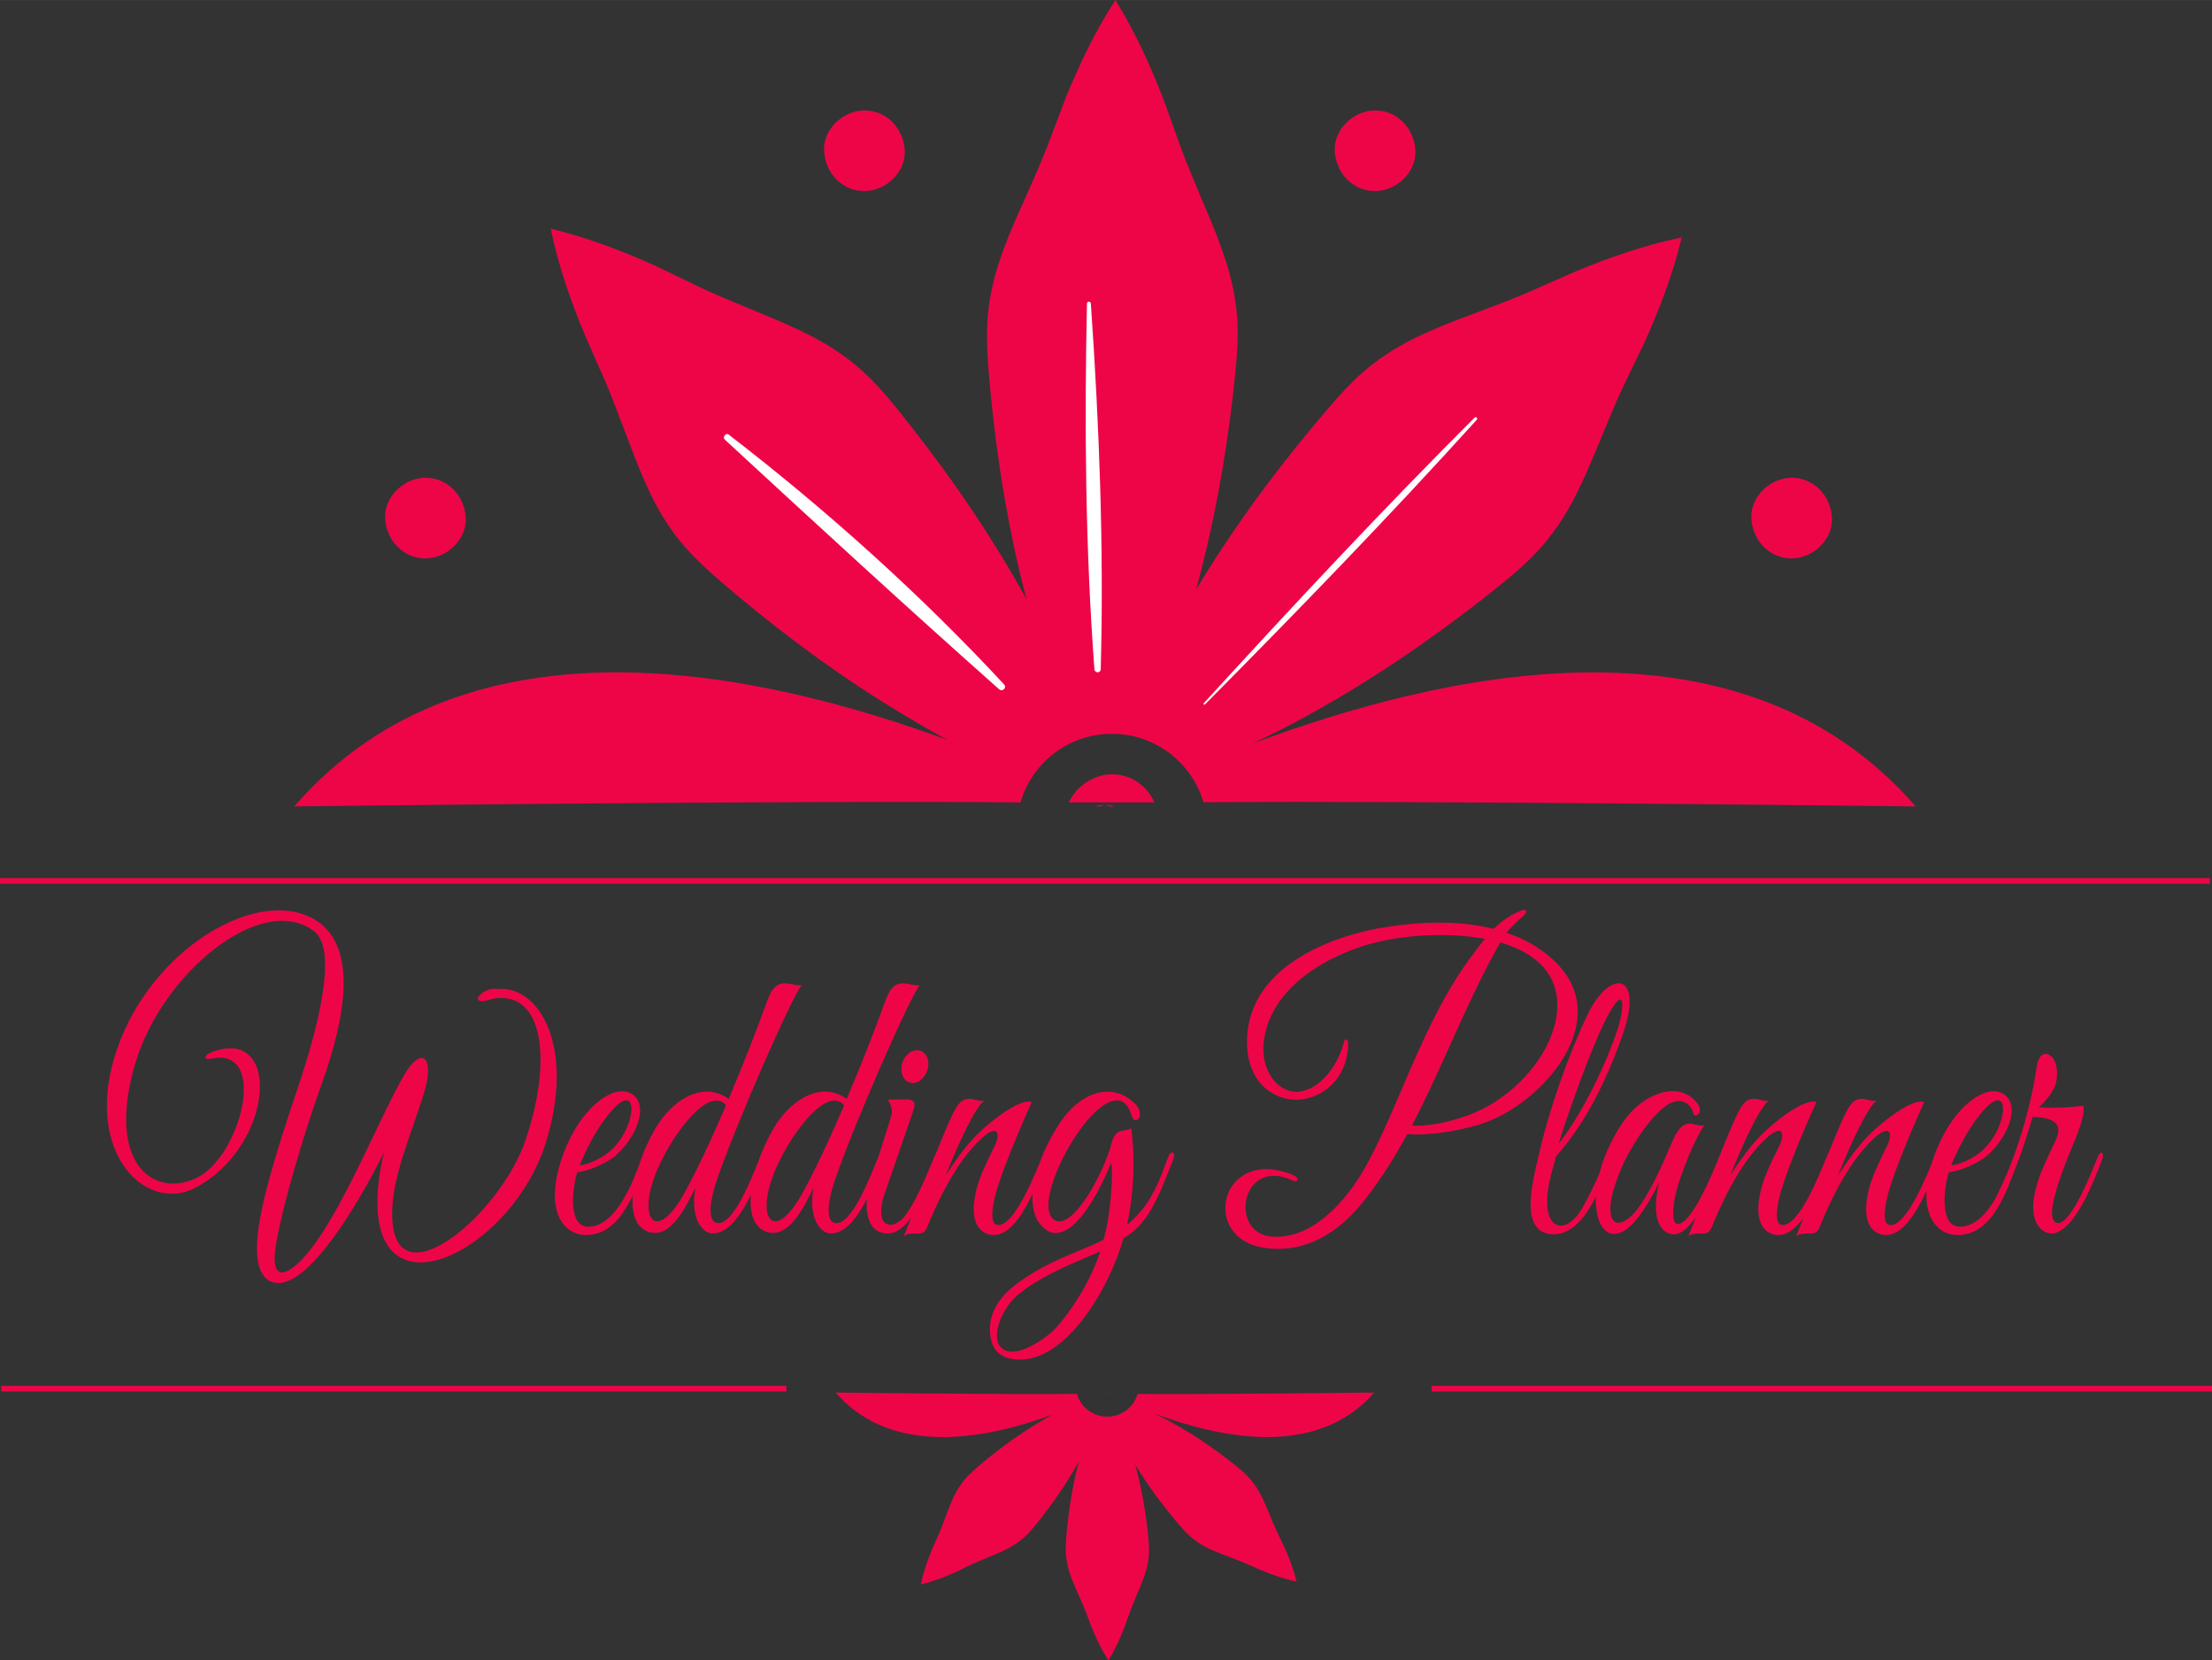
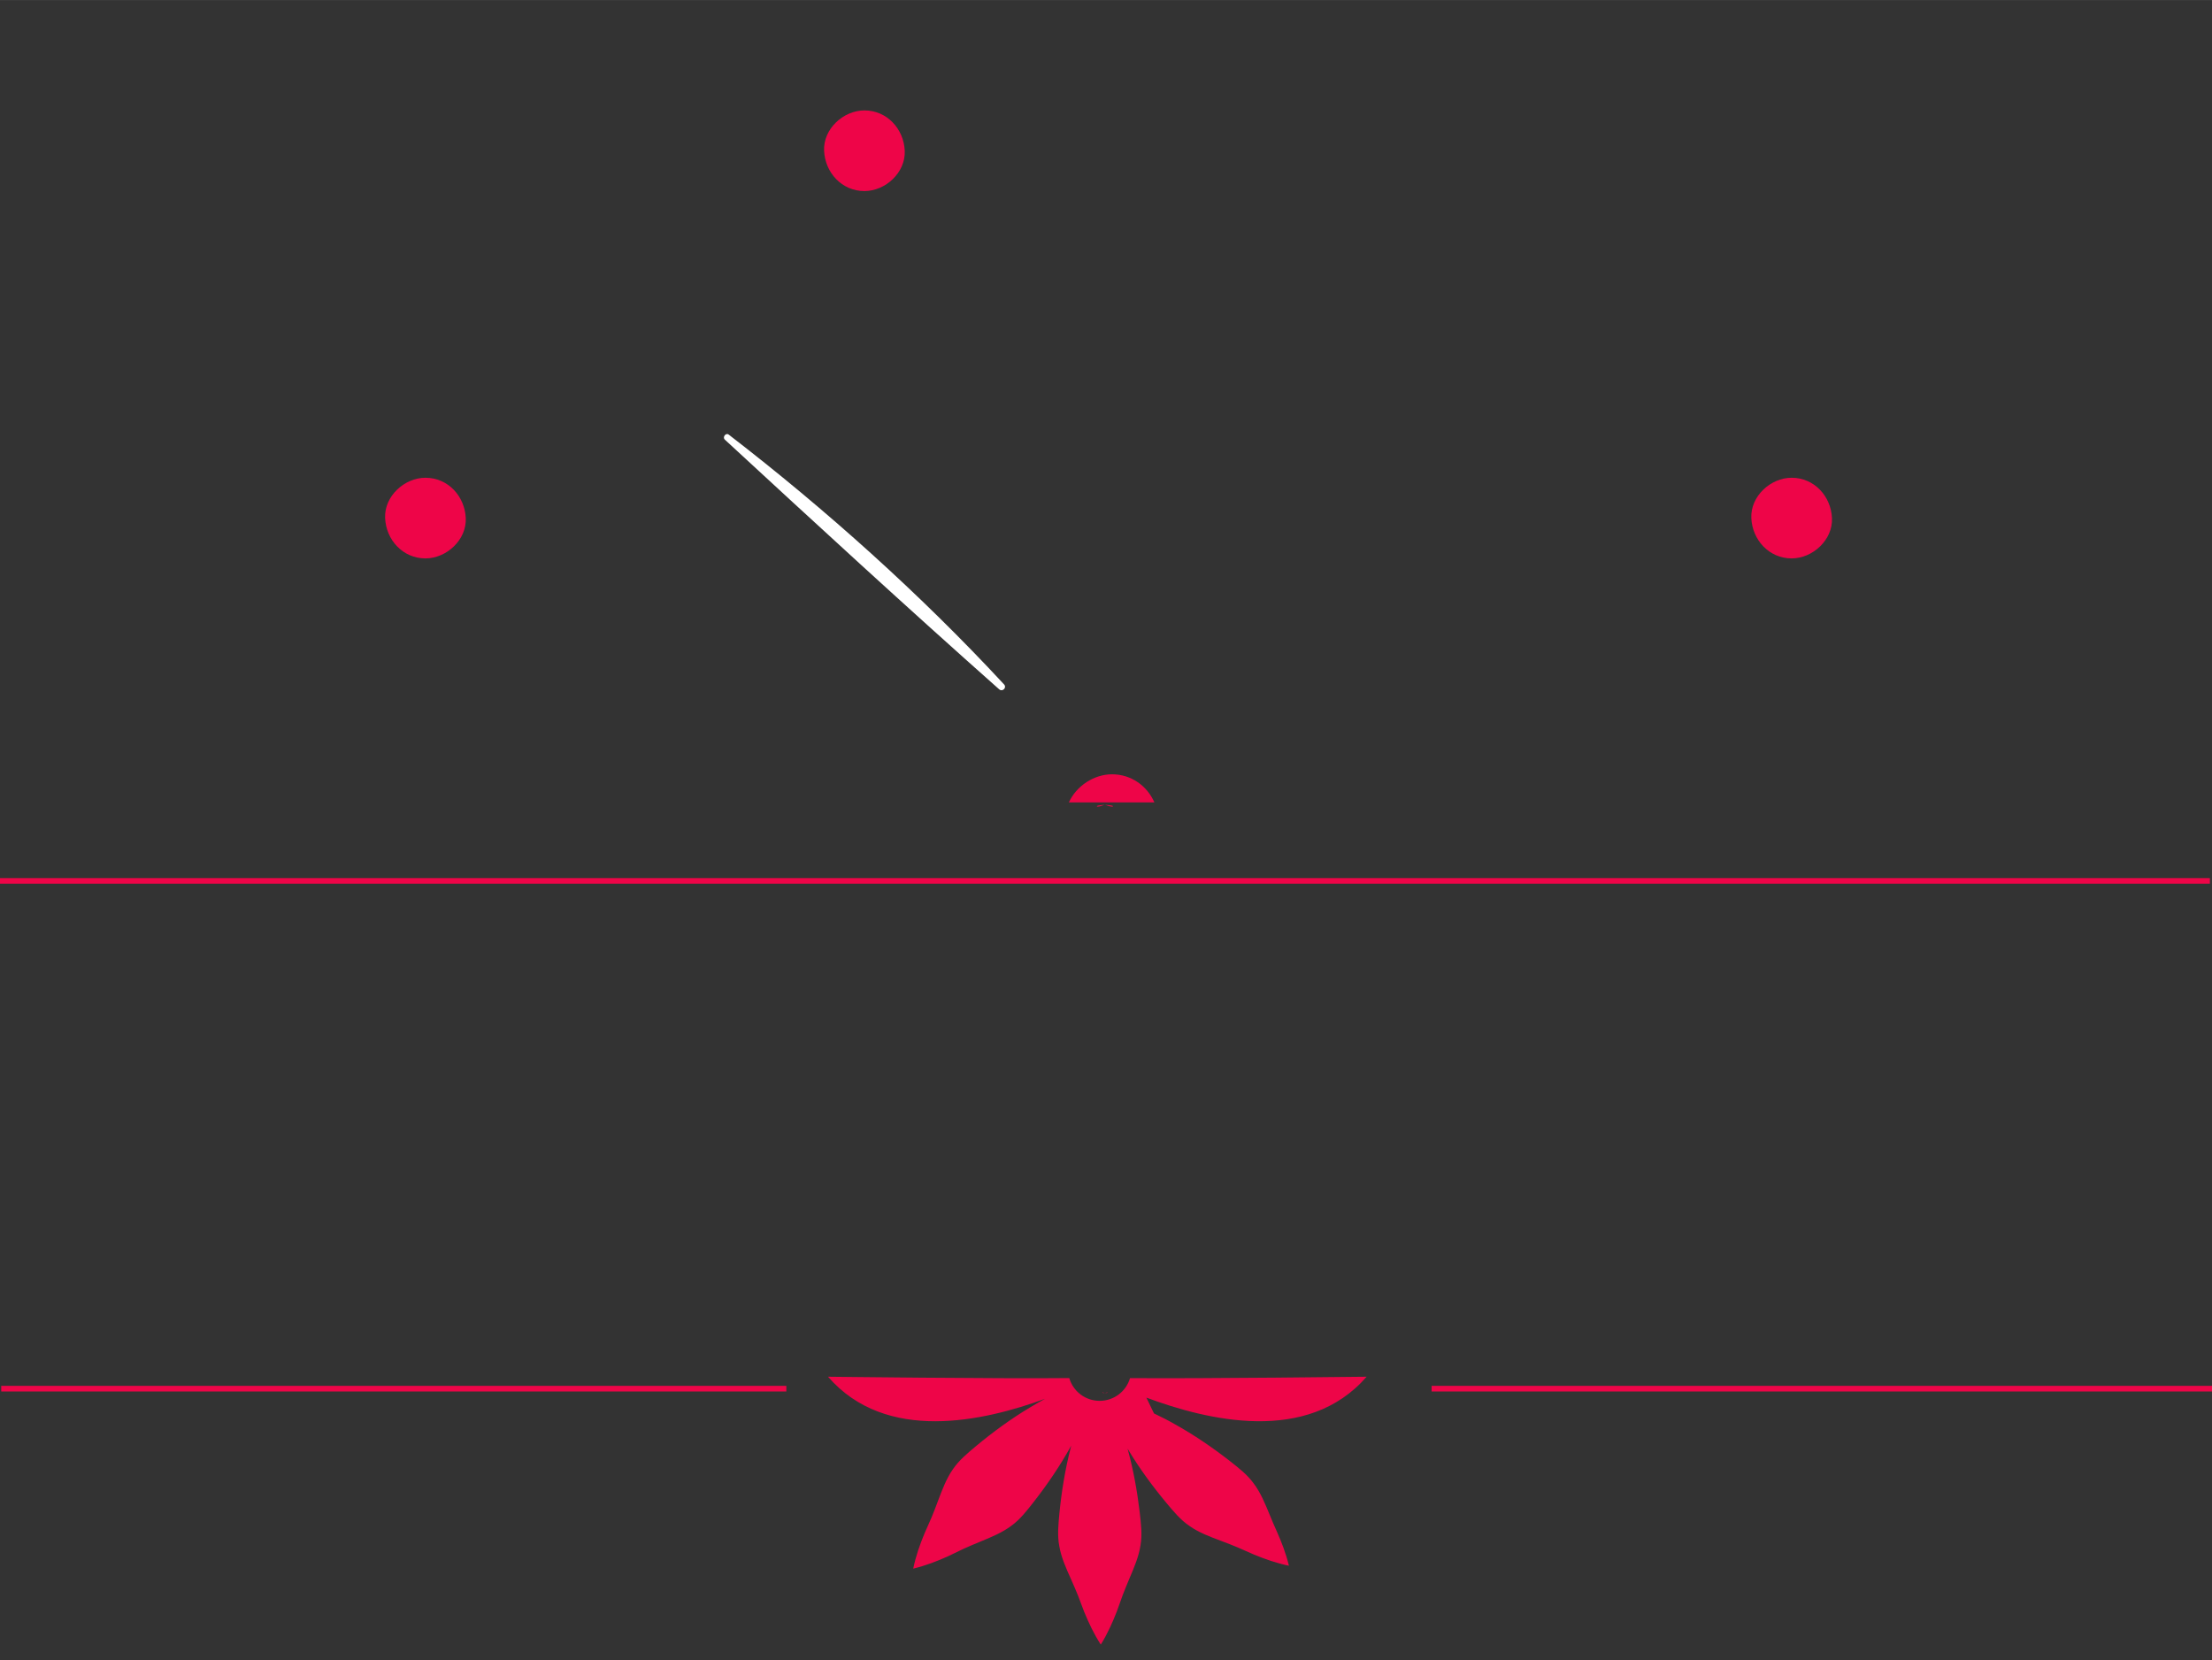
<svg xmlns="http://www.w3.org/2000/svg" xml:space="preserve" width="5.461in" height="4.099in" version="1.1" style="shape-rendering:geometricPrecision; text-rendering:geometricPrecision; image-rendering:optimizeQuality; fill-rule:evenodd; clip-rule:evenodd" viewBox="0 0 5461.38 4099.13">
  <rect x="0" y="0" width="5461.38" height="4099.13" fill="#333333" stroke="none" />
  <defs>
    <style type="text/css">
   
    .fil0 {fill:#EE0548;fill-rule:nonzero}
    .fil2 {fill:#EE0548;fill-rule:nonzero}
    .fil1 {fill:white;fill-rule:nonzero}
   
  </style>
  </defs>
  <g id="Layer_x0020_1">
    <g id="_2116825545232">
      <path class="fil0" d="M2747.78 1990.79c-1.59,1.59 -8.37,0 -19.51,-3.98 14.33,1.19 21.1,2.39 19.51,3.98z" />
      <path class="fil0" d="M2727.47 1986.8c-11.15,3.98 -17.52,5.58 -19.11,3.98 -1.59,-1.59 5.18,-2.8 19.11,-3.98z" />
-       <path class="fil0" d="M3092.73 1835.44c51.38,-24.3 101.96,-49.8 150.17,-77.28 147.77,-82.05 284.39,-175.65 413.84,-276.43 64.13,-50.98 129.85,-100.37 178.06,-168.08 49.78,-65.72 83.64,-148.17 117.5,-230.62 17.13,-41.03 33.86,-82.45 52.18,-121.89l56.57 -117.5c35.84,-80.46 68.5,-163.71 91.21,-257.71 -94.41,19.91 -178.84,49.78 -260.1,83.25l-119.5 52.57c-40.22,17.53 -82.05,32.67 -123.47,48.61 -83.25,31.06 -166.89,62.52 -234.2,109.93 -69.31,46.21 -120.7,109.94 -173.67,172.87 -104.36,125.46 -201.94,258.51 -288.38,402.69 43.41,-157.74 71.69,-315.87 90.41,-474 8.77,-81.66 19.91,-162.91 5.58,-244.56 -12.35,-82.05 -47,-163.71 -82.06,-245.76 -16.73,-41.03 -34.65,-82.06 -49.78,-122.69l-44.22 -123.08c-31.86,-81.65 -68.1,-163.7 -119.09,-245.76 -52.18,80.86 -90.02,162.11 -123.48,243.78l-46.2 121.87c-15.94,40.63 -34.66,81.26 -52.18,121.89 -36.65,81.26 -72.89,162.52 -86.44,243.77 -15.94,81.65 -6.37,163.31 0.79,244.96 16.34,163.32 42.63,327.02 84.85,490.33 1.19,4.37 2.78,8.75 3.59,13.14 -0.8,-2 -2,-3.99 -3.19,-5.98 -82.06,-147.77 -175.26,-284.39 -276.43,-413.84 -50.59,-64.53 -100.38,-129.85 -167.7,-178.06 -66.12,-49.78 -148.57,-83.64 -231.02,-117.5 -40.63,-17.13 -82.05,-33.85 -121.87,-52.18l-117.51 -56.57c-80.07,-35.84 -163.71,-68.5 -257.3,-91.2 19.51,94.4 49.78,178.84 83.24,260.09l52.58 119.51c17.13,39.83 32.26,82.05 48.2,123.46 31.46,83.26 62.53,166.49 109.93,234.21 46.21,68.91 110.34,120.7 172.88,173.67 126.26,104.76 259.7,202.74 404.69,289.18 35.45,21.51 71.29,42.22 108.35,62.14 -454.48,-166.09 -1181.01,-333.39 -1613.18,164.11 0,0 1264.26,-15.54 1793.21,-9.97 28.28,-97.98 118.69,-169.28 225.85,-169.28 107.14,0 197.16,71.29 225.84,168.89 547.68,-4.39 1758.56,10.36 1758.56,10.36 -440.14,-506.26 -1184.59,-323.83 -1637.07,-155.34zm-364.46 151.36l0 0c0,-0.4 0,-0.4 0,-0.4l-0.4 0c0.4,0 0.4,0.4 0.4,0.4z" />
    </g>
    <g id="_2116825545776">
      <g>
-         <path class="fil1" d="M2974.97 1739.11c228.02,-229.86 453.93,-462.85 671.23,-702.94 3.24,-3.57 -1.87,-8.76 -5.31,-5.31 -229.04,228.95 -450.56,466.16 -668.85,705.32 -1.78,1.95 1.05,4.84 2.93,2.93z" />
-       </g>
+         </g>
    </g>
    <g id="_2116825543920">
      <g>
-         <path class="fil1" d="M2717.64 1652.2c8.22,-298.96 -3.67,-604.47 -24.34,-902.82 -0.43,-6.09 -9.45,-6.23 -9.59,0 -6.56,298.93 -3.94,604.61 18.38,902.82 0.73,9.88 15.26,10.11 15.55,0z" />
-       </g>
+         </g>
    </g>
    <g id="_2116825543248">
      <g>
        <path class="fil1" d="M2478.98 1689.57c-205.68,-221.93 -440.16,-432.1 -679.82,-616.69 -7.12,-5.49 -16.1,6.38 -9.57,12.41 223.82,206.67 449.42,414.23 677.29,616.36 8.21,7.28 19.62,-3.96 12.1,-12.09z" />
      </g>
    </g>
    <g id="_2116825542000">
      <path class="fil2" d="M2850.16 1980.82l-211.11 0c18.32,-40.23 61.73,-69.3 106.35,-69.3 47.8,0 86.82,28.68 104.76,69.3z" />
    </g>
    <g id="_2116825540528">
      <g>
        <path class="fil2" d="M1050.4 1378.5c52.08,0 101.95,-45.78 99.56,-99.54 -2.42,-53.94 -43.75,-99.55 -99.56,-99.55 -52.08,0 -101.96,45.78 -99.56,99.55 2.42,53.94 43.74,99.54 99.56,99.54z" />
      </g>
      <g>
        <path class="fil2" d="M4423.54 1378.5c52.08,0 101.96,-45.78 99.56,-99.54 -2.42,-53.94 -43.75,-99.55 -99.56,-99.55 -52.07,0 -101.96,45.78 -99.55,99.55 2.42,53.94 43.74,99.54 99.55,99.54z" />
      </g>
      <g>
        <path class="fil2" d="M2134.23 471.63c52.06,0 101.95,-45.8 99.54,-99.56 -2.41,-53.93 -43.74,-99.56 -99.54,-99.56 -52.08,0 -101.96,45.8 -99.56,99.56 2.41,53.93 43.74,99.56 99.56,99.56z" />
      </g>
      <g>
-         <path class="fil2" d="M3395 471.63c52.08,0 101.96,-45.8 99.56,-99.56 -2.42,-53.93 -43.74,-99.56 -99.56,-99.56 -52.08,0 -101.96,45.8 -99.56,99.56 2.42,53.93 43.75,99.56 99.56,99.56z" />
-       </g>
+         </g>
    </g>
-     <path class="fil2" d="M1346.89 2823.33c75.48,-239.5 -16.69,-392.26 -118.39,-381.43 -36.55,-8.87 -82.63,47.31 -11.13,23.65 126.34,-21.68 146.2,154.74 80.25,348.9 -66.74,197.12 -355.96,428.74 -327.36,145.87 8.74,-82.79 58.8,-198.11 79.46,-272.02 22.25,-81.81 -11.12,-105.46 -52.44,-33.51 -69.13,119.26 -177.98,404.09 -274.91,475.06 -31.78,23.66 -52.44,12.81 -41.32,-55.19 15.1,-93.63 67.54,-272.02 114.41,-402.12 56.42,-157.69 92.17,-342 -23.04,-405.08 -140.64,-76.88 -397.28,75.89 -482.3,319.33 -88.99,252.31 66.74,410.01 191.49,345.94 194.67,-101.52 216.12,-402.12 40.52,-335.1 -17.48,6.9 -23.04,20.7 1.59,15.77 140.64,-28.58 69.92,245.41 -40.52,295.68 -105.67,48.3 -222.47,-38.44 -148.58,-285.82 65.95,-220.77 311.46,-422.82 440.98,-324.26 61.98,47.31 3.18,256.26 -37.34,377.48 -59.59,176.43 -98.53,305.54 -103.3,388.33 -4.77,80.82 23.84,104.47 55.62,102.5 87.4,-4.93 212.94,-231.61 257.44,-322.29 -9.54,39.42 -18.28,92.65 -15.89,140.94 15.09,260.2 333.71,92.65 414.76,-162.63zm251.08 37.45c7.94,-20.7 -7.94,-18.72 -14.3,-0.98 -18.28,52.24 -61.18,168.54 -131.1,168.54 -52.44,0 -38.93,-99.54 -27.02,-135.03 21.46,0 73.1,-20.7 97.73,-43.37 50.85,-48.29 73.89,-115.31 43.7,-143.89 -34.96,-32.53 -95.35,4.93 -135.87,64.06 -34.96,51.25 -61.98,125.17 -61.18,184.31 0.79,62.09 36.55,94.61 76.28,94.61 88.2,0 122.36,-109.4 151.76,-188.25zm-82.63 -27.59c-28.6,29.57 -69.92,43.37 -84.22,43.37 7.15,-17.74 27.01,-61.11 47.67,-92.65 97.73,-146.85 101.7,-18.73 36.55,49.28zm464.02 -401.14c-11.92,1.97 -23.83,-2.96 -34.16,-3.94 -25.43,-2.96 -38.94,6.9 -54.04,51.25 -19.07,53.22 -54.03,143.9 -92.17,233.59 -57.21,-41.39 -126.33,-6.9 -170.83,57.17 -58,86.73 -101.7,245.41 -27.02,271.04 54.82,17.74 92.17,-61.11 116.01,-109.4 -7.95,40.41 -1.59,69.98 7.15,86.73 10.33,18.72 23.04,26.61 35.76,26.61 63.56,0 109.65,-128.13 128.72,-183.32 7.15,-19.71 -5.56,-23.66 -11.92,-5.91 -16.69,41.39 -62.77,163.61 -102.5,163.61 -37.34,0 -12.71,-82.79 -4.76,-105.46 46.08,-136.01 185.93,-454.36 209.76,-481.96zm-186.72 296.67c-37.34,86.73 -77.07,171.49 -106.47,222.74 -67.54,118.27 -115.21,57.16 -62.77,-65.05 42.11,-96.59 129.51,-205.99 169.24,-157.69zm478.32 -296.67c-11.92,1.97 -23.83,-2.96 -34.16,-3.94 -25.43,-2.96 -38.94,6.9 -54.04,51.25 -19.07,53.22 -54.03,143.9 -92.17,233.59 -57.21,-41.39 -126.33,-6.9 -170.83,57.17 -58,86.73 -101.7,245.41 -27.02,271.04 54.82,17.74 92.17,-61.11 116.01,-109.4 -7.95,40.41 -1.59,69.98 7.15,86.73 10.33,18.72 23.04,26.61 35.76,26.61 63.56,0 109.65,-128.13 128.72,-183.32 7.15,-19.71 -5.56,-23.66 -11.92,-5.91 -16.69,41.39 -62.77,163.61 -102.5,163.61 -37.34,0 -12.71,-82.79 -4.77,-105.46 46.09,-136.01 185.93,-454.36 209.76,-481.96zm-186.72 296.67c-37.34,86.73 -77.07,171.49 -106.47,222.74 -67.54,118.27 -115.21,57.16 -62.77,-65.05 42.11,-96.59 129.51,-205.99 169.24,-157.69zm207.38 -95.61c3.17,-22.67 -9.54,-40.41 -27.81,-40.41 -17.48,0 -34.96,17.74 -38.14,40.41 -2.39,22.67 9.54,40.41 27.81,40.41 18.27,0 34.96,-17.74 38.14,-40.41zm-112.04 328.2c1.59,-6.9 9.54,-28.58 9.54,-28.58l63.56 -184.31c8.74,-23.65 8.74,-34.5 -16.69,-34.5l-43.7 0.99c3.18,4.93 14.3,22.67 7.95,41.39l-50.85 160.65c-16.69,51.25 -16.69,128.13 42.91,128.13 58.8,0 104.09,-125.17 124.75,-180.36 7.15,-19.71 -3.98,-26.61 -10.33,-8.87 -22.25,55.19 -48.47,116.3 -74.69,148.82 -8.74,9.85 -23.83,20.7 -35.76,18.72 -22.25,-1.97 -23.83,-29.57 -16.69,-62.09zm405.22 -98.56c7.95,-19.71 -4.76,-26.61 -11.12,-8.87 -16.69,41.39 -67.54,170.51 -108.86,170.51 -10.33,0 -19.07,-8.87 -12.71,-49.28 10.33,-68.99 95.35,-254.28 95.35,-254.28 -27.01,-11.83 -108.85,50.26 -146.99,92.65 -24.63,26.61 -50.06,64.06 -65.95,88.7 28.61,-70.96 72.31,-169.52 96.14,-185.3 -11.12,2.96 -23.04,-2.96 -33.37,-3.94 -25.43,-1.97 -35.76,14.78 -56.41,62.09 -38.93,89.69 -71.51,183.32 -109.65,276.95 7.94,-6.9 15.09,-5.91 27.02,-6.9 16.69,0.98 23.84,0 30.19,-13.8 44.49,-109.4 83.43,-164.59 110.44,-195.15 61.18,-70.96 75.48,-44.35 56.41,-5.91 -22.25,44.35 -37.35,77.86 -43.7,103.48 -23.84,91.66 14.3,115.31 42.11,115.31 61.18,0 107.26,-125.17 131.1,-185.29l0 -0.98zm311.47 0.98c7.94,-19.71 -4.77,-25.63 -11.92,-7.88 -7.95,18.72 -19.87,61.11 -46.09,104.47 -15.89,26.61 -36.55,47.31 -55.62,64.06 16.69,-77.86 20.66,-160.65 10.33,-239.5 -12.71,11.83 -38.14,-5.91 -49.26,39.43 -15.09,62.09 -92.17,212.89 -139.05,188.25 -41.31,-22.67 3.18,-141.93 61.18,-222.74 48.47,-67.02 107.26,-106.44 127.93,-36.47 8.74,29.57 36.55,0 8.74,-28.58 -59.59,-58.15 -137.46,-24.64 -184.34,45.34 -58.8,86.73 -106.47,228.66 -27.02,271.04 63.56,23.65 127.13,-109.4 152.56,-170.51 2.38,10.84 2.38,42.38 -0.8,80.82 -3.18,39.42 -8.74,74.91 -18.28,109.4 -61.18,30.56 -133.48,49.28 -211.35,106.44 -38.14,27.6 -69.13,65.05 -69.13,113.34 0,51.25 24.63,75.89 74.69,75.89 115.21,0 220.09,-175.44 255.05,-299.62 58.8,-34.5 81.84,-89.69 122.36,-193.18zm-179.57 225.7c-11.12,33.51 -26.22,66.04 -45.29,99.55 -22.24,36.46 -46.88,71.95 -71.51,96.59 -19.07,17.74 -65.95,51.25 -100.11,51.25 -65.95,0 -37.34,-98.56 14.3,-140.94 50.06,-41.39 116.8,-69.98 174.8,-94.62l27.81 -11.83zm1094.9 -739.19c-27.81,-20.7 -58.8,-36.47 -92.17,-47.31 13.51,-16.76 27.81,-29.57 35.76,-36.46 19.07,-14.79 17.48,-27.6 -7.95,-14.79 -23.83,10.84 -42.11,24.64 -59.59,41.4 -93.76,-23.65 -197.85,-16.76 -286.04,-0.99 -113.62,20.7 -315.44,93.63 -322.59,270.06 -3.97,100.53 54.83,149.81 117.59,152.77 61.97,1.97 131.1,-48.3 131.89,-137.98 0,-13.8 -8.74,-15.77 -11.12,-0.98 -18.28,66.04 -69.13,121.23 -119.19,119.26 -47.67,-1.97 -86.61,-56.18 -77.86,-125.17 19.07,-146.85 184.33,-222.74 284.45,-245.41 66.74,-15.77 170.83,-23.65 261.41,-6.9 -14.3,16.76 -27.01,35.48 -42.11,55.19 -135.07,188.25 -195.46,450.42 -299.55,577.56 -53.24,64.06 -112.03,106.44 -182.75,102.5 -109.65,-6.9 -77.86,-198.11 49.26,-138.97 13.51,6.9 19.07,-4.93 2.38,-12.81 -179.57,-74.91 -233.6,155.72 -71.51,179.38 85.02,12.81 166.06,-22.67 233.6,-101.52 45.29,-54.21 84.22,-115.31 119.18,-179.38 42.11,3.94 112.83,-3.94 177.98,-23.65 157.32,-47.31 359.14,-277.94 158.91,-425.78zm-18.28 20.7c124.74,103.49 6.36,316.37 -166.06,381.43 -50.06,18.72 -100.91,28.58 -141.43,26.61 77.07,-146.85 137.46,-311.45 218.5,-452.39 34.16,9.86 65.15,24.64 88.99,44.35zm211.35 188.25c57.21,-157.7 -28.6,-171.49 -85.02,-54.21 -46.09,95.6 -96.15,237.53 -120.78,347.92 -13.51,59.13 -51.65,194.16 37.35,194.16 80.25,0 121.57,-133.06 141.43,-185.29 7.15,-19.71 -4.77,-21.69 -11.92,-4.93 -10.33,25.63 -32.58,78.85 -58.8,125.17 -42.11,72.93 -105.67,56.18 -81.84,-62.09 4.77,-24.64 12.71,-48.3 16.69,-65.05 77.87,-87.72 126.33,-194.16 162.89,-295.68zm-11.92 -14.78c-30.99,91.66 -88.2,207.96 -144.61,278.92 24.63,-78.85 86.61,-255.27 125.54,-323.28 42.91,-75.89 34.96,-0.98 19.07,44.35zm263 319.33c7.94,-19.71 -3.97,-25.63 -11.12,-7.88 -16.69,42.38 -69.13,167.55 -102.5,165.58 -10.33,0 -14.3,-18.73 -7.94,-59.14 10.33,-60.12 57.21,-163.61 73.89,-184.3 -11.13,2.96 -23.04,-2.96 -33.37,-3.94 -25.43,-1.97 -36.55,21.69 -54.03,63.08 -20.66,48.3 -42.91,96.59 -70.72,137.98 -37.34,55.19 -81.04,63.08 -73.1,-5.91 4.77,-37.45 26.22,-85.75 32.58,-99.55 28.6,-58.15 69.92,-116.3 105.67,-140.94 29.4,-19.71 58.8,-11.83 67.54,24.64 13.51,2.96 19.86,-13.8 8.74,-28.58 -45.29,-61.11 -136.67,-24.64 -184.34,45.34 -119.98,178.39 -59.59,350.87 31.78,242.46 23.04,-27.6 44.5,-67.02 57.21,-92.65 -23.84,103.48 13.51,129.11 39.73,127.14 47.67,-4.93 96.14,-123.2 119.98,-183.32zm266.17 -0.98c7.95,-19.71 -4.77,-26.61 -11.12,-8.87 -16.69,41.39 -67.54,170.51 -108.85,170.51 -10.33,0 -19.07,-8.87 -12.71,-49.28 10.33,-68.99 95.35,-254.28 95.35,-254.28 -27.02,-11.83 -108.85,50.26 -146.99,92.65 -24.63,26.61 -50.06,64.06 -65.95,88.7 28.6,-70.96 72.3,-169.52 96.14,-185.3 -11.12,2.96 -23.04,-2.96 -33.37,-3.94 -25.43,-1.97 -35.76,14.78 -56.41,62.09 -38.93,89.69 -71.51,183.32 -109.65,276.95 7.94,-6.9 15.09,-5.91 27.01,-6.9 16.69,0.98 23.84,0 30.19,-13.8 44.5,-109.4 83.43,-164.59 110.45,-195.15 61.18,-70.96 75.48,-44.35 56.41,-5.91 -22.25,44.35 -37.34,77.86 -43.7,103.48 -23.83,91.66 14.3,115.31 42.11,115.31 61.18,0 107.26,-125.17 131.1,-185.29l0 -0.98zm266.18 0c7.94,-19.71 -4.77,-26.61 -11.12,-8.87 -16.69,41.39 -67.54,170.51 -108.85,170.51 -10.33,0 -19.07,-8.87 -12.72,-49.28 10.33,-68.99 95.35,-254.28 95.35,-254.28 -27.01,-11.83 -108.85,50.26 -146.99,92.65 -24.63,26.61 -50.06,64.06 -65.94,88.7 28.6,-70.96 72.3,-169.52 96.14,-185.3 -11.12,2.96 -23.04,-2.96 -33.37,-3.94 -25.43,-1.97 -35.75,14.78 -56.41,62.09 -38.93,89.69 -71.51,183.32 -109.65,276.95 7.94,-6.9 15.09,-5.91 27.01,-6.9 16.69,0.98 23.84,0 30.19,-13.8 44.5,-109.4 83.43,-164.59 110.44,-195.15 61.18,-70.96 75.48,-44.35 56.41,-5.91 -22.25,44.35 -37.34,77.86 -43.7,103.48 -23.83,91.66 14.3,115.31 42.11,115.31 61.18,0 107.27,-125.17 131.1,-185.29l0 -0.98zm196.26 -1.97c7.94,-20.7 -7.94,-18.72 -14.3,-0.98 -18.28,52.24 -61.18,168.54 -131.1,168.54 -52.44,0 -38.93,-99.54 -27.02,-135.03 21.46,0 73.1,-20.7 97.73,-43.37 50.85,-48.29 73.89,-115.31 43.7,-143.89 -34.96,-32.53 -95.35,4.93 -135.87,64.06 -34.96,51.25 -61.98,125.17 -61.18,184.31 0.79,62.09 36.55,94.61 76.28,94.61 88.19,0 122.36,-109.4 151.76,-188.25zm-82.63 -27.59c-28.6,29.57 -69.92,43.37 -84.22,43.37 7.15,-17.74 27.02,-61.11 47.67,-92.65 97.73,-146.85 101.7,-18.73 36.55,49.28zm287.63 31.54c7.94,-19.71 -2.38,-26.61 -9.54,-9.86 -16.69,42.38 -65.95,165.58 -98.52,164.59 -47.67,-2.96 33.37,-183.32 45.29,-213.87 9.53,-24.64 22.24,-62.09 16.69,-75.89 -38.94,4.93 -80.25,5.91 -109.65,3.94 13.5,-11.83 38.93,-38.44 43.7,-66.04 11.13,-66.03 -40.52,-90.67 -48.46,-35.48 -15.89,110.39 -59.59,259.21 -122.36,361.71 -4.77,8.87 0,19.71 6.36,12.81 38.93,-46.32 77.07,-155.72 96.14,-217.82l9.54 -31.54c44.5,0.99 72.3,13.8 61.18,46.32 -8.74,24.64 -37.35,75.89 -49.26,116.3 -31.78,102.5 16.69,132.07 43.7,124.19 51.65,-15.77 92.17,-120.24 115.21,-179.38z" />
    <g>
      <polygon class="fil0" points="5456.15,2181.67 0,2181.67 0,2167.78 5456.15,2167.78 " />
    </g>
    <g>
      <polygon class="fil0" points="5461.37,3435.19 3534.63,3435.19 3534.63,3421.29 5461.37,3421.29 " />
    </g>
    <g>
      <polygon class="fil0" points="1941.45,3435.19 3.02,3435.19 3.02,3421.29 1941.45,3421.29 " />
    </g>
    <g>
      <path class="fil0" d="M2734.62 3437.85c-0.53,-0.53 -2.78,0 -6.48,1.33 4.76,-0.4 7.01,-0.8 6.48,-1.33z" />
      <path class="fil0" d="M2727.87 3439.17c-3.7,-1.33 -5.82,-1.85 -6.35,-1.33 -0.53,0.53 1.72,0.93 6.35,1.33z" />
-       <path class="fil0" d="M2849.2 3489.45c17.06,8.07 33.87,16.54 49.88,25.67 49.09,27.26 94.47,58.35 137.47,91.82 21.3,16.93 43.13,33.34 59.14,55.83 16.54,21.83 27.78,49.22 39.03,76.61 5.69,13.63 11.25,27.39 17.33,40.48l18.79 39.03c11.91,26.72 22.76,54.38 30.3,85.6 -31.36,-6.61 -59.41,-16.54 -86.4,-27.65l-39.7 -17.46c-13.36,-5.82 -27.26,-10.85 -41.01,-16.15 -27.65,-10.32 -55.44,-20.77 -77.8,-36.52 -23.02,-15.35 -40.09,-36.52 -57.69,-57.42 -34.67,-41.68 -67.08,-85.87 -95.79,-133.76 14.42,52.4 23.81,104.92 30.03,157.45 2.91,27.12 6.61,54.11 1.85,81.24 -4.1,27.25 -15.61,54.38 -27.26,81.63 -5.56,13.63 -11.51,27.26 -16.54,40.75l-14.69 40.88c-10.59,27.12 -22.62,54.38 -39.56,81.63 -17.33,-26.86 -29.91,-53.85 -41.02,-80.97l-15.35 -40.48c-5.3,-13.5 -11.51,-26.99 -17.33,-40.49 -12.18,-26.99 -24.22,-53.98 -28.71,-80.98 -5.3,-27.12 -2.12,-54.24 0.26,-81.37 5.43,-54.25 14.16,-108.62 28.19,-162.87 0.39,-1.45 0.93,-2.91 1.19,-4.37 -0.26,0.67 -0.66,1.33 -1.06,1.99 -27.26,49.09 -58.22,94.47 -91.82,137.46 -16.8,21.44 -33.34,43.13 -55.7,59.15 -21.96,16.54 -49.35,27.78 -76.74,39.03 -13.5,5.69 -27.26,11.24 -40.48,17.33l-39.04 18.79c-26.59,11.9 -54.38,22.75 -85.47,30.29 6.48,-31.35 16.54,-59.41 27.65,-86.39l17.46 -39.69c5.69,-13.23 10.72,-27.26 16.01,-41.02 10.45,-27.65 20.77,-55.3 36.52,-77.8 15.35,-22.89 36.65,-40.09 57.42,-57.69 41.94,-34.8 86.27,-67.35 134.43,-96.06 11.78,-7.15 23.68,-14.02 35.99,-20.64 -150.97,55.17 -392.3,110.74 -535.85,-54.52 0,0 419.95,5.16 595.65,3.31 9.39,32.55 39.43,56.23 75.02,56.23 35.59,0 65.49,-23.68 75.02,-56.1 181.92,1.46 584.14,-3.44 584.14,-3.44 -146.2,168.17 -393.48,107.57 -543.78,51.6zm-121.06 -50.28l0 0c0,0.13 0,0.13 0,0.13l-0.13 0c0.13,0 0.13,-0.13 0.13,-0.13z" />
+       <path class="fil0" d="M2849.2 3489.45c17.06,8.07 33.87,16.54 49.88,25.67 49.09,27.26 94.47,58.35 137.47,91.82 21.3,16.93 43.13,33.34 59.14,55.83 16.54,21.83 27.78,49.22 39.03,76.61 5.69,13.63 11.25,27.39 17.33,40.48c11.91,26.72 22.76,54.38 30.3,85.6 -31.36,-6.61 -59.41,-16.54 -86.4,-27.65l-39.7 -17.46c-13.36,-5.82 -27.26,-10.85 -41.01,-16.15 -27.65,-10.32 -55.44,-20.77 -77.8,-36.52 -23.02,-15.35 -40.09,-36.52 -57.69,-57.42 -34.67,-41.68 -67.08,-85.87 -95.79,-133.76 14.42,52.4 23.81,104.92 30.03,157.45 2.91,27.12 6.61,54.11 1.85,81.24 -4.1,27.25 -15.61,54.38 -27.26,81.63 -5.56,13.63 -11.51,27.26 -16.54,40.75l-14.69 40.88c-10.59,27.12 -22.62,54.38 -39.56,81.63 -17.33,-26.86 -29.91,-53.85 -41.02,-80.97l-15.35 -40.48c-5.3,-13.5 -11.51,-26.99 -17.33,-40.49 -12.18,-26.99 -24.22,-53.98 -28.71,-80.98 -5.3,-27.12 -2.12,-54.24 0.26,-81.37 5.43,-54.25 14.16,-108.62 28.19,-162.87 0.39,-1.45 0.93,-2.91 1.19,-4.37 -0.26,0.67 -0.66,1.33 -1.06,1.99 -27.26,49.09 -58.22,94.47 -91.82,137.46 -16.8,21.44 -33.34,43.13 -55.7,59.15 -21.96,16.54 -49.35,27.78 -76.74,39.03 -13.5,5.69 -27.26,11.24 -40.48,17.33l-39.04 18.79c-26.59,11.9 -54.38,22.75 -85.47,30.29 6.48,-31.35 16.54,-59.41 27.65,-86.39l17.46 -39.69c5.69,-13.23 10.72,-27.26 16.01,-41.02 10.45,-27.65 20.77,-55.3 36.52,-77.8 15.35,-22.89 36.65,-40.09 57.42,-57.69 41.94,-34.8 86.27,-67.35 134.43,-96.06 11.78,-7.15 23.68,-14.02 35.99,-20.64 -150.97,55.17 -392.3,110.74 -535.85,-54.52 0,0 419.95,5.16 595.65,3.31 9.39,32.55 39.43,56.23 75.02,56.23 35.59,0 65.49,-23.68 75.02,-56.1 181.92,1.46 584.14,-3.44 584.14,-3.44 -146.2,168.17 -393.48,107.57 -543.78,51.6zm-121.06 -50.28l0 0c0,0.13 0,0.13 0,0.13l-0.13 0c0.13,0 0.13,-0.13 0.13,-0.13z" />
    </g>
  </g>
</svg>